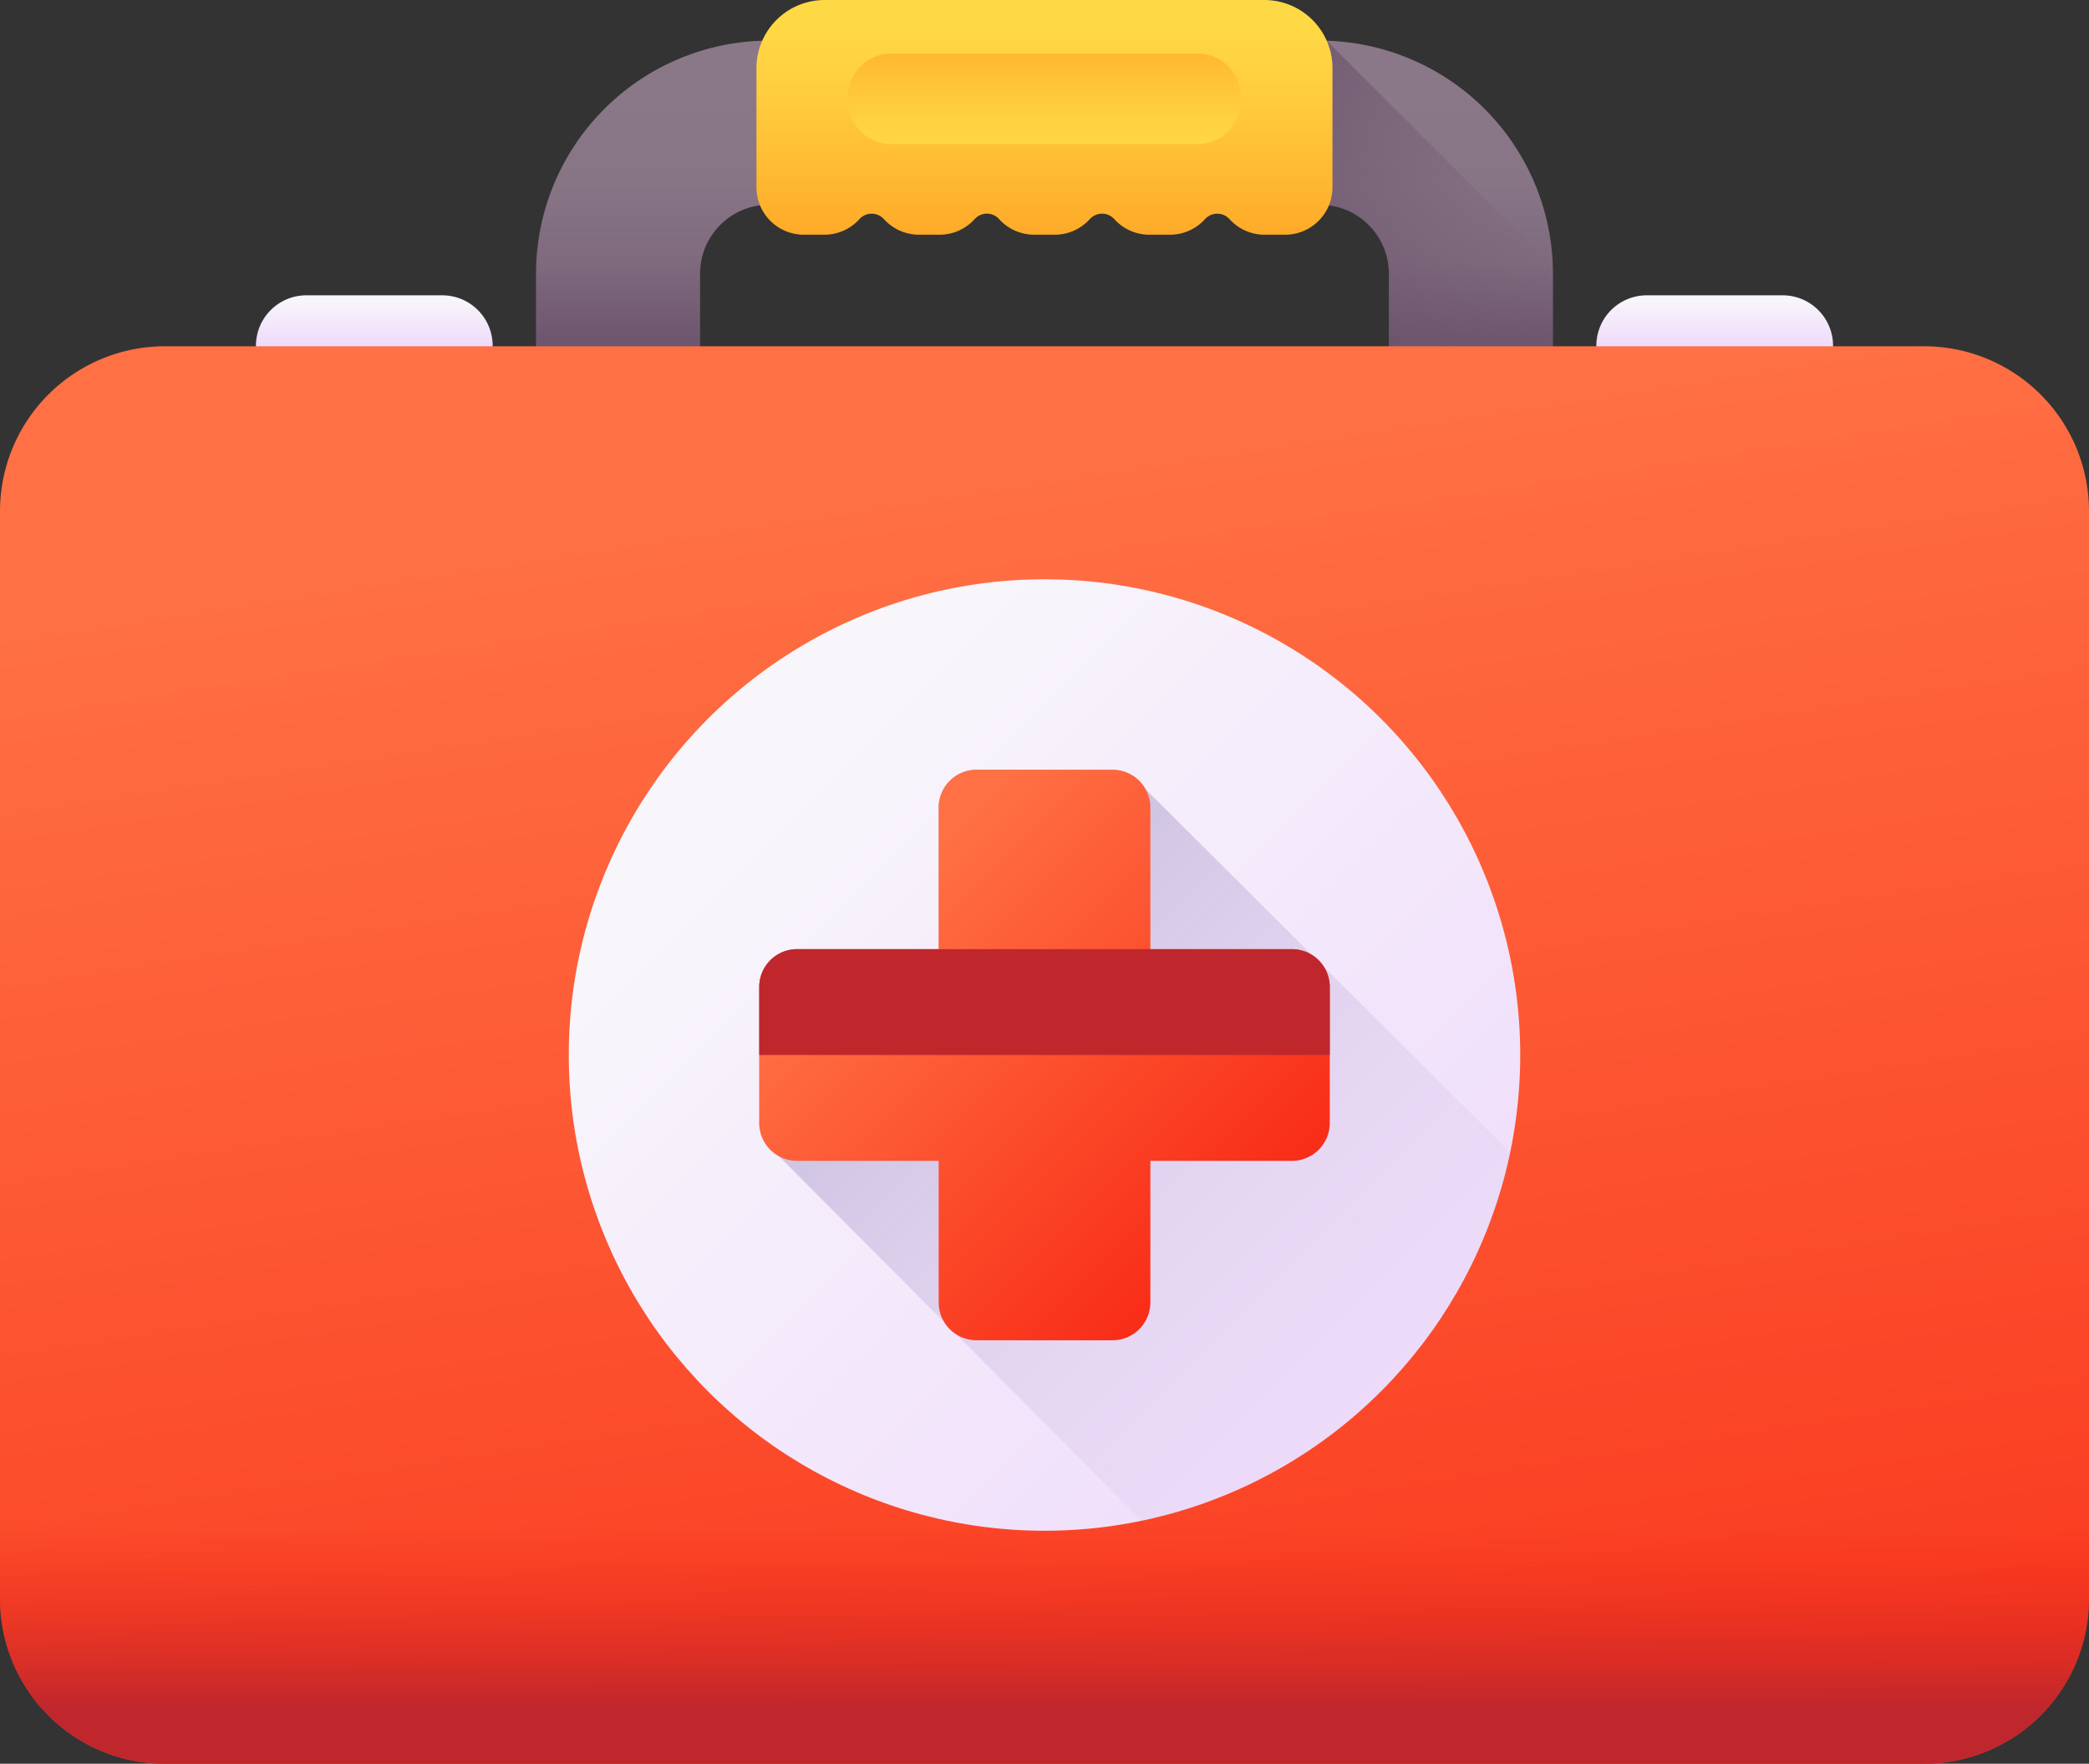
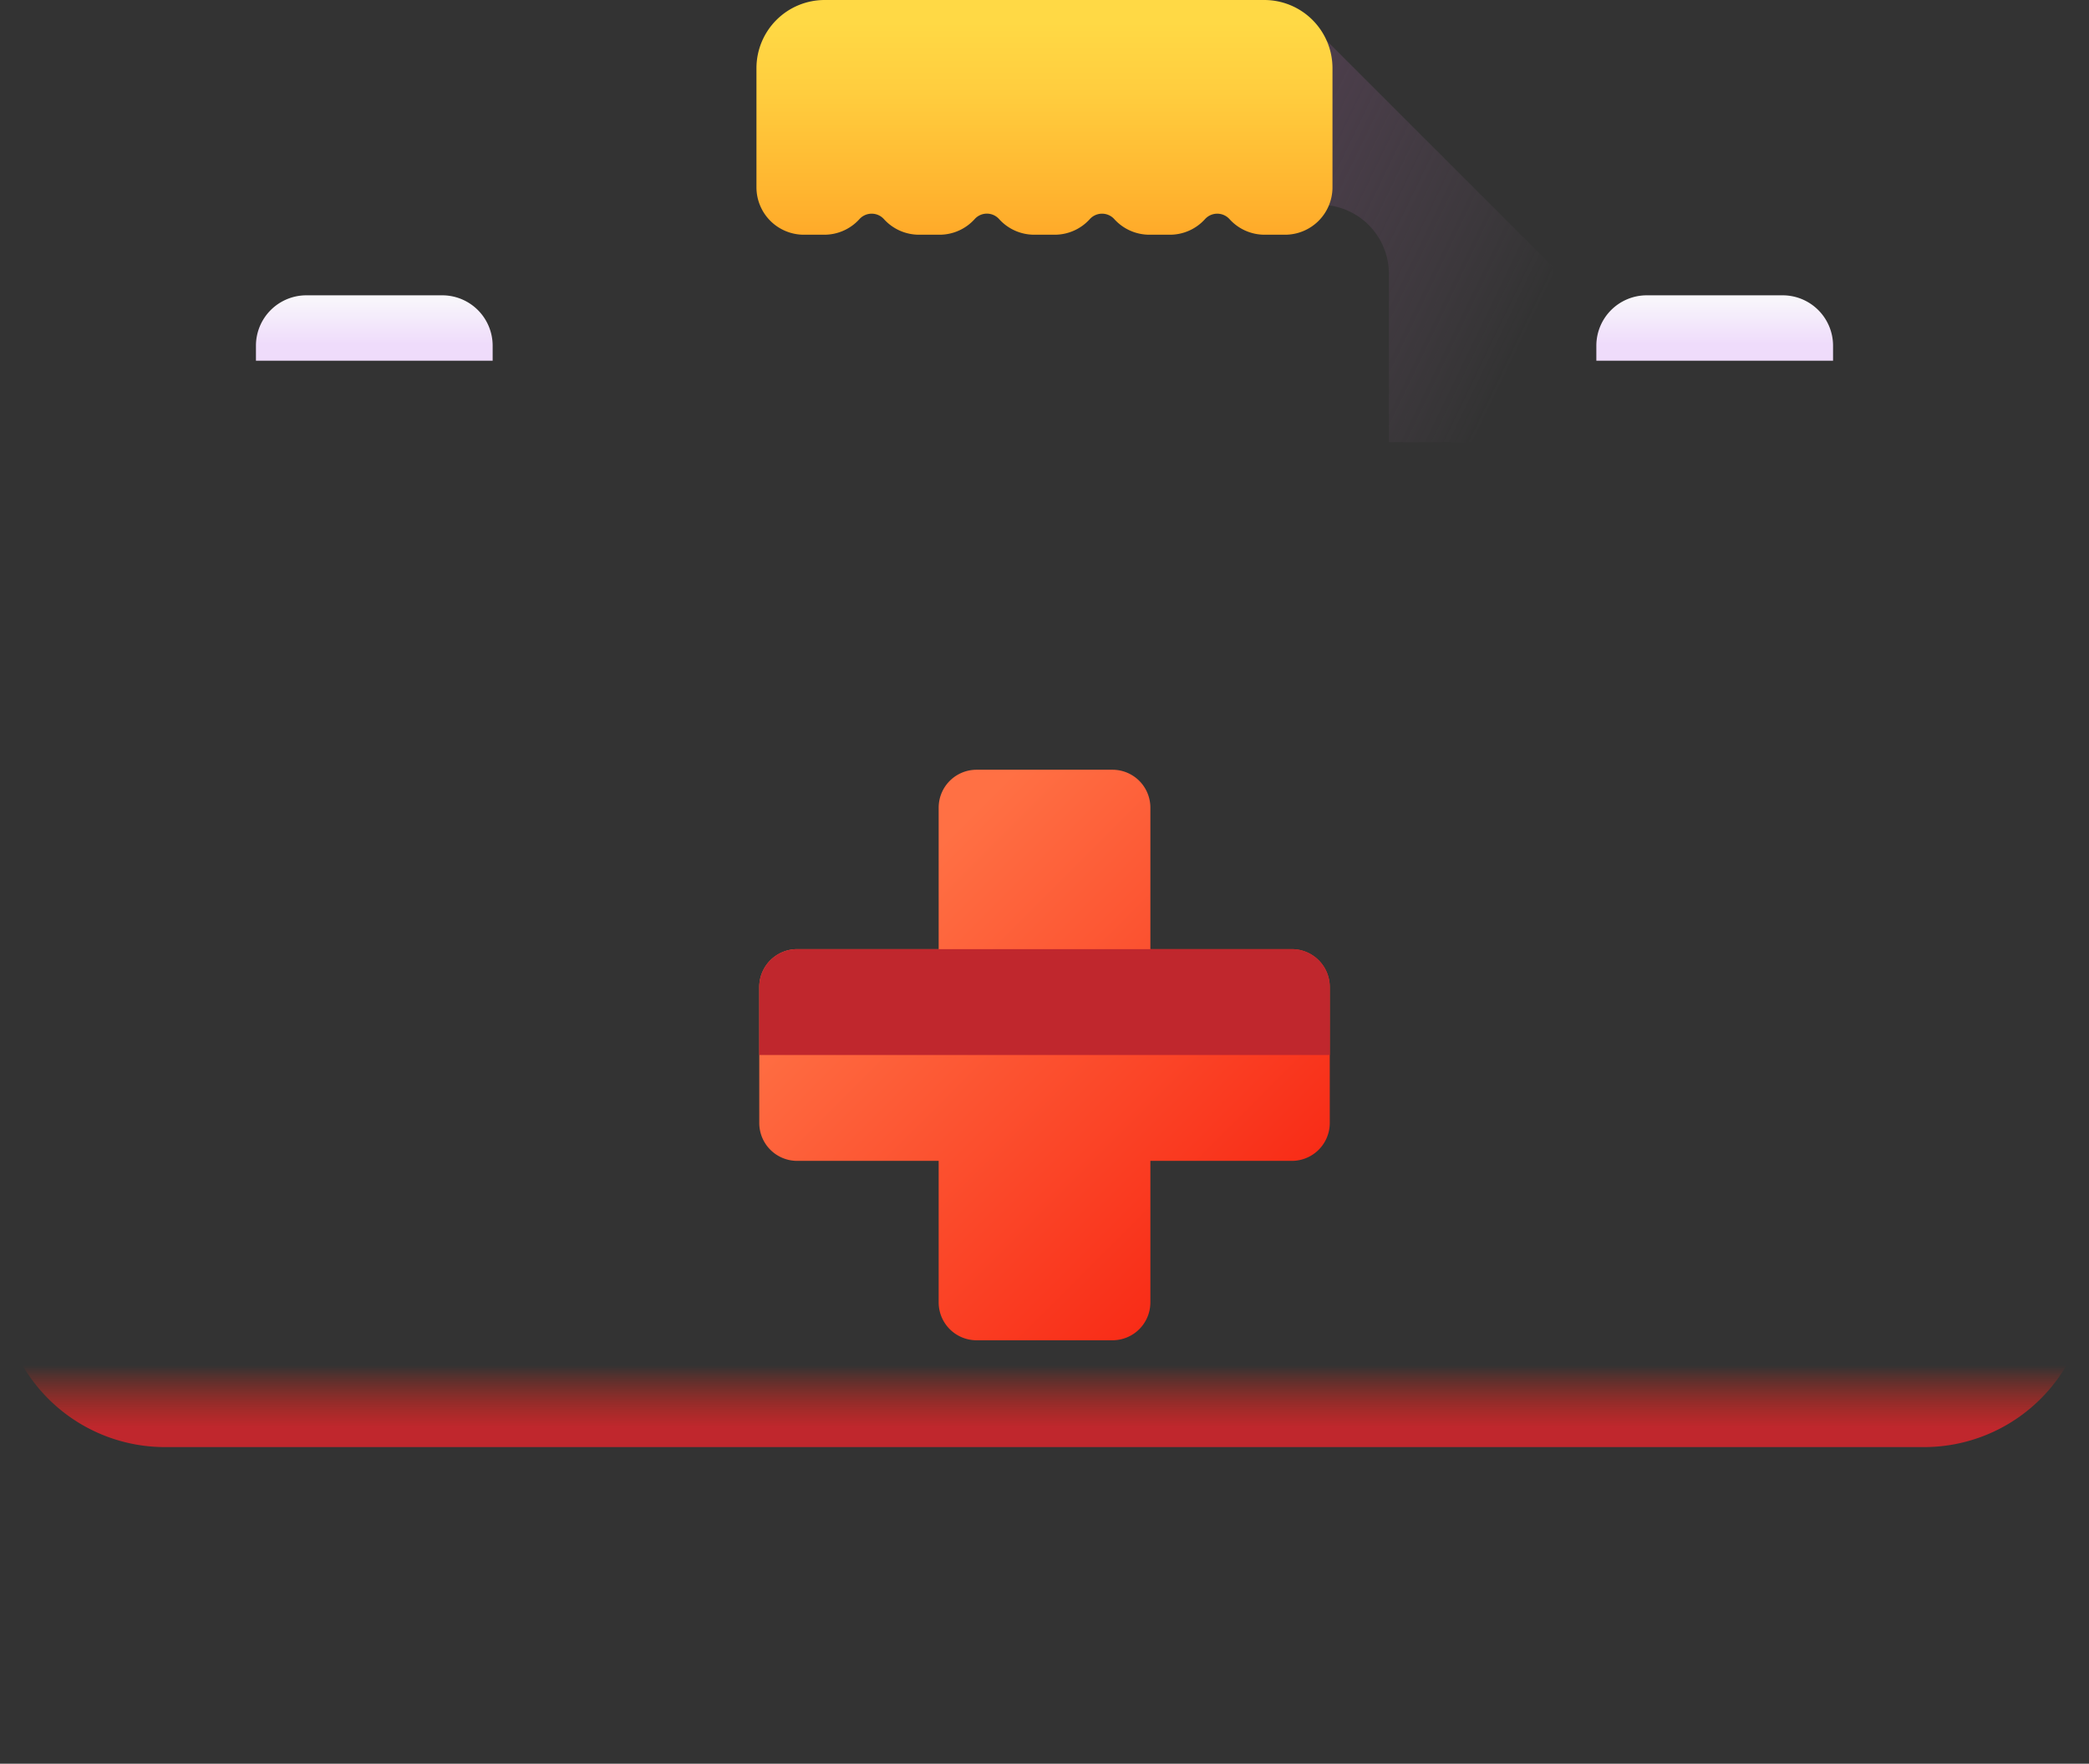
<svg xmlns="http://www.w3.org/2000/svg" xmlns:xlink="http://www.w3.org/1999/xlink" width="101.852" height="85.991" viewBox="0 0 101.852 85.991">
  <rect x="0" y="0" width="101.852" height="85.991" fill="#333333" stroke="none" />
  <defs>
    <linearGradient id="linear-gradient" x1="0.5" y1="0.055" x2="0.5" y2="0.748" gradientUnits="objectBoundingBox">
      <stop offset="0" stop-color="#f8f6fb" />
      <stop offset="1" stop-color="#efdcfb" />
    </linearGradient>
    <linearGradient id="linear-gradient-3" x1="0.5" y1="0.134" x2="0.5" y2="0.742" gradientUnits="objectBoundingBox">
      <stop offset="0" stop-color="#8a7889" />
      <stop offset="0.364" stop-color="#877586" />
      <stop offset="0.675" stop-color="#7f6a7e" />
      <stop offset="0.967" stop-color="#705970" />
      <stop offset="1" stop-color="#6e566e" />
    </linearGradient>
    <linearGradient id="linear-gradient-4" x1="0.817" y1="0.859" x2="-0.725" y2="-0.213" gradientUnits="objectBoundingBox">
      <stop offset="0" stop-color="#6e566e" stop-opacity="0" />
      <stop offset="0.294" stop-color="#674d66" stop-opacity="0.294" />
      <stop offset="1" stop-color="#593b56" />
    </linearGradient>
    <linearGradient id="linear-gradient-5" x1="0.5" y1="0.093" x2="0.5" y2="1.099" gradientUnits="objectBoundingBox">
      <stop offset="0" stop-color="#ffd945" />
      <stop offset="0.304" stop-color="#ffcd3e" />
      <stop offset="0.856" stop-color="#ffad2b" />
      <stop offset="1" stop-color="#ffa325" />
    </linearGradient>
    <linearGradient id="linear-gradient-6" x1="0.5" y1="1.106" x2="0.5" y2="-0.554" xlink:href="#linear-gradient-5" />
    <linearGradient id="linear-gradient-7" x1="0.409" y1="0.106" x2="0.685" y2="1.304" gradientUnits="objectBoundingBox">
      <stop offset="0" stop-color="#ff7044" />
      <stop offset="1" stop-color="#f82814" />
    </linearGradient>
    <linearGradient id="linear-gradient-8" x1="0.5" y1="0.505" x2="0.5" y2="0.884" gradientUnits="objectBoundingBox">
      <stop offset="0" stop-color="#f82814" stop-opacity="0" />
      <stop offset="1" stop-color="#c0272d" />
    </linearGradient>
    <linearGradient id="linear-gradient-9" x1="0.198" y1="0.198" x2="0.896" y2="0.896" xlink:href="#linear-gradient" />
    <linearGradient id="linear-gradient-10" x1="1.071" y1="1.071" x2="-0.354" y2="-0.354" gradientUnits="objectBoundingBox">
      <stop offset="0" stop-color="#efdcfb" stop-opacity="0" />
      <stop offset="0.486" stop-color="#baaad6" stop-opacity="0.486" />
      <stop offset="1" stop-color="#8679b2" />
    </linearGradient>
    <linearGradient id="linear-gradient-11" x1="0.224" y1="0.224" x2="0.862" y2="0.862" xlink:href="#linear-gradient-7" />
    <linearGradient id="linear-gradient-12" x1="-63.93" y1="45.401" x2="-69.193" y2="44.877" xlink:href="#linear-gradient-8" />
    <linearGradient id="linear-gradient-13" x1="19.045" y1="166.723" x2="18.068" y2="163.902" xlink:href="#linear-gradient-8" />
  </defs>
  <g id="Group_1991" data-name="Group 1991" transform="translate(0 -39.709)">
    <g id="Group_1990" data-name="Group 1990" transform="translate(0 39.709)">
      <g id="Group_1988" data-name="Group 1988" transform="translate(12.479 14.4)">
        <path id="Path_2610" data-name="Path 2610" d="M74.025,115H62.484v-.73a2.458,2.458,0,0,1,2.458-2.458h6.625a2.458,2.458,0,0,1,2.458,2.458Z" transform="translate(-62.484 -111.814)" fill="url(#linear-gradient)" />
        <path id="Path_2611" data-name="Path 2611" d="M401.266,115H389.725v-.73a2.458,2.458,0,0,1,2.458-2.458h6.625a2.458,2.458,0,0,1,2.458,2.458Z" transform="translate(-324.372 -111.814)" fill="url(#linear-gradient)" />
      </g>
-       <path id="Path_2612" data-name="Path 2612" d="M180.445,69.226h-8V61a3.363,3.363,0,0,0-3.359-3.359H142.221A3.362,3.362,0,0,0,138.862,61v8.223h-8V61a11.371,11.371,0,0,1,11.359-11.359h26.866A11.372,11.372,0,0,1,180.445,61Z" transform="translate(-104.728 -47.66)" fill="url(#linear-gradient-3)" />
      <path id="Path_2613" data-name="Path 2613" d="M324.608,69.226V61c0-.112-.005-.224-.009-.336L313.584,49.653c-.112,0-.223-.009-.335-.009H311v8h2.249A3.363,3.363,0,0,1,316.607,61v8.223h8Z" transform="translate(-248.89 -47.66)" fill="url(#linear-gradient-4)" />
      <path id="Path_2614" data-name="Path 2614" d="M209.449,39.709a3.324,3.324,0,0,1,3.324,3.324v5.808a2.312,2.312,0,0,1-2.312,2.312h-.994a2.305,2.305,0,0,1-1.716-.762.805.805,0,0,0-1.192,0,2.305,2.305,0,0,1-1.716.762h-.994a2.306,2.306,0,0,1-1.715-.762.805.805,0,0,0-1.192,0,2.306,2.306,0,0,1-1.716.762h-.991a2.306,2.306,0,0,1-1.716-.762.8.8,0,0,0-1.192,0,2.307,2.307,0,0,1-1.715.762h-.994a2.305,2.305,0,0,1-1.716-.762.805.805,0,0,0-1.192,0,2.306,2.306,0,0,1-1.716.762H187a2.312,2.312,0,0,1-2.312-2.312V43.033a3.324,3.324,0,0,1,3.324-3.324Z" transform="translate(-147.806 -39.709)" fill="url(#linear-gradient-5)" />
-       <path id="Path_2615" data-name="Path 2615" d="M224.1,57.168H209.152a2.1,2.1,0,0,1-2.1-2.1v-.211a2.1,2.1,0,0,1,2.1-2.1H224.1a2.1,2.1,0,0,1,2.1,2.1v.211A2.1,2.1,0,0,1,224.1,57.168Z" transform="translate(-165.699 -50.144)" fill="url(#linear-gradient-6)" />
-       <path id="Path_2616" data-name="Path 2616" d="M93.809,193.357H8.042A8.043,8.043,0,0,1,0,185.314V132.291a8.043,8.043,0,0,1,8.043-8.043H93.809a8.043,8.043,0,0,1,8.043,8.043v53.023A8.042,8.042,0,0,1,93.809,193.357Z" transform="translate(0 -107.366)" fill="url(#linear-gradient-7)" />
-       <path id="Path_2617" data-name="Path 2617" d="M0,352.713v15.439a8.043,8.043,0,0,0,8.043,8.043H93.809a8.043,8.043,0,0,0,8.043-8.043V352.713Z" transform="translate(0 -290.203)" fill="url(#linear-gradient-8)" />
-       <circle id="Ellipse_147" data-name="Ellipse 147" cx="23.195" cy="23.195" r="23.195" transform="translate(27.731 28.242)" fill="url(#linear-gradient-9)" />
-       <path id="Path_2618" data-name="Path 2618" d="M221.97,246.283l-17.773-17.7a1.846,1.846,0,0,0-1.621-.961h-6.628a1.847,1.847,0,0,0-1.847,1.847v6.9h-6.9a1.847,1.847,0,0,0-1.847,1.847v6.628a1.847,1.847,0,0,0,.961,1.621l17.693,17.774a23.223,23.223,0,0,0,17.963-17.958Z" transform="translate(-148.337 -190.096)" fill="url(#linear-gradient-10)" />
+       <path id="Path_2617" data-name="Path 2617" d="M0,352.713a8.043,8.043,0,0,0,8.043,8.043H93.809a8.043,8.043,0,0,0,8.043-8.043V352.713Z" transform="translate(0 -290.203)" fill="url(#linear-gradient-8)" />
      <g id="Group_1989" data-name="Group 1989" transform="translate(37.017 37.528)">
        <path id="Path_2619" data-name="Path 2619" d="M211.325,246.694h-6.9v6.9a1.847,1.847,0,0,1-1.847,1.847h-6.628a1.847,1.847,0,0,1-1.847-1.847v-6.9h-6.9a1.847,1.847,0,0,1-1.847-1.847v-6.628a1.847,1.847,0,0,1,1.847-1.847h6.9v-6.9a1.847,1.847,0,0,1,1.847-1.847h6.628a1.847,1.847,0,0,1,1.847,1.847v6.9h6.9a1.847,1.847,0,0,1,1.847,1.847v6.628A1.848,1.848,0,0,1,211.325,246.694Z" transform="translate(-185.354 -227.624)" fill="url(#linear-gradient-11)" />
        <path id="Path_2620" data-name="Path 2620" d="M258.314,255.442H255V227.624h3.314a1.847,1.847,0,0,1,1.847,1.847v24.123A1.847,1.847,0,0,1,258.314,255.442Z" transform="translate(-241.091 -227.624)" fill="url(#linear-gradient-12)" />
        <path id="Path_2621" data-name="Path 2621" d="M213.173,273.271v3.314H185.355v-3.314a1.847,1.847,0,0,1,1.847-1.847h24.123A1.847,1.847,0,0,1,213.173,273.271Z" transform="translate(-185.355 -262.677)" fill="url(#linear-gradient-13)" />
      </g>
    </g>
  </g>
</svg>